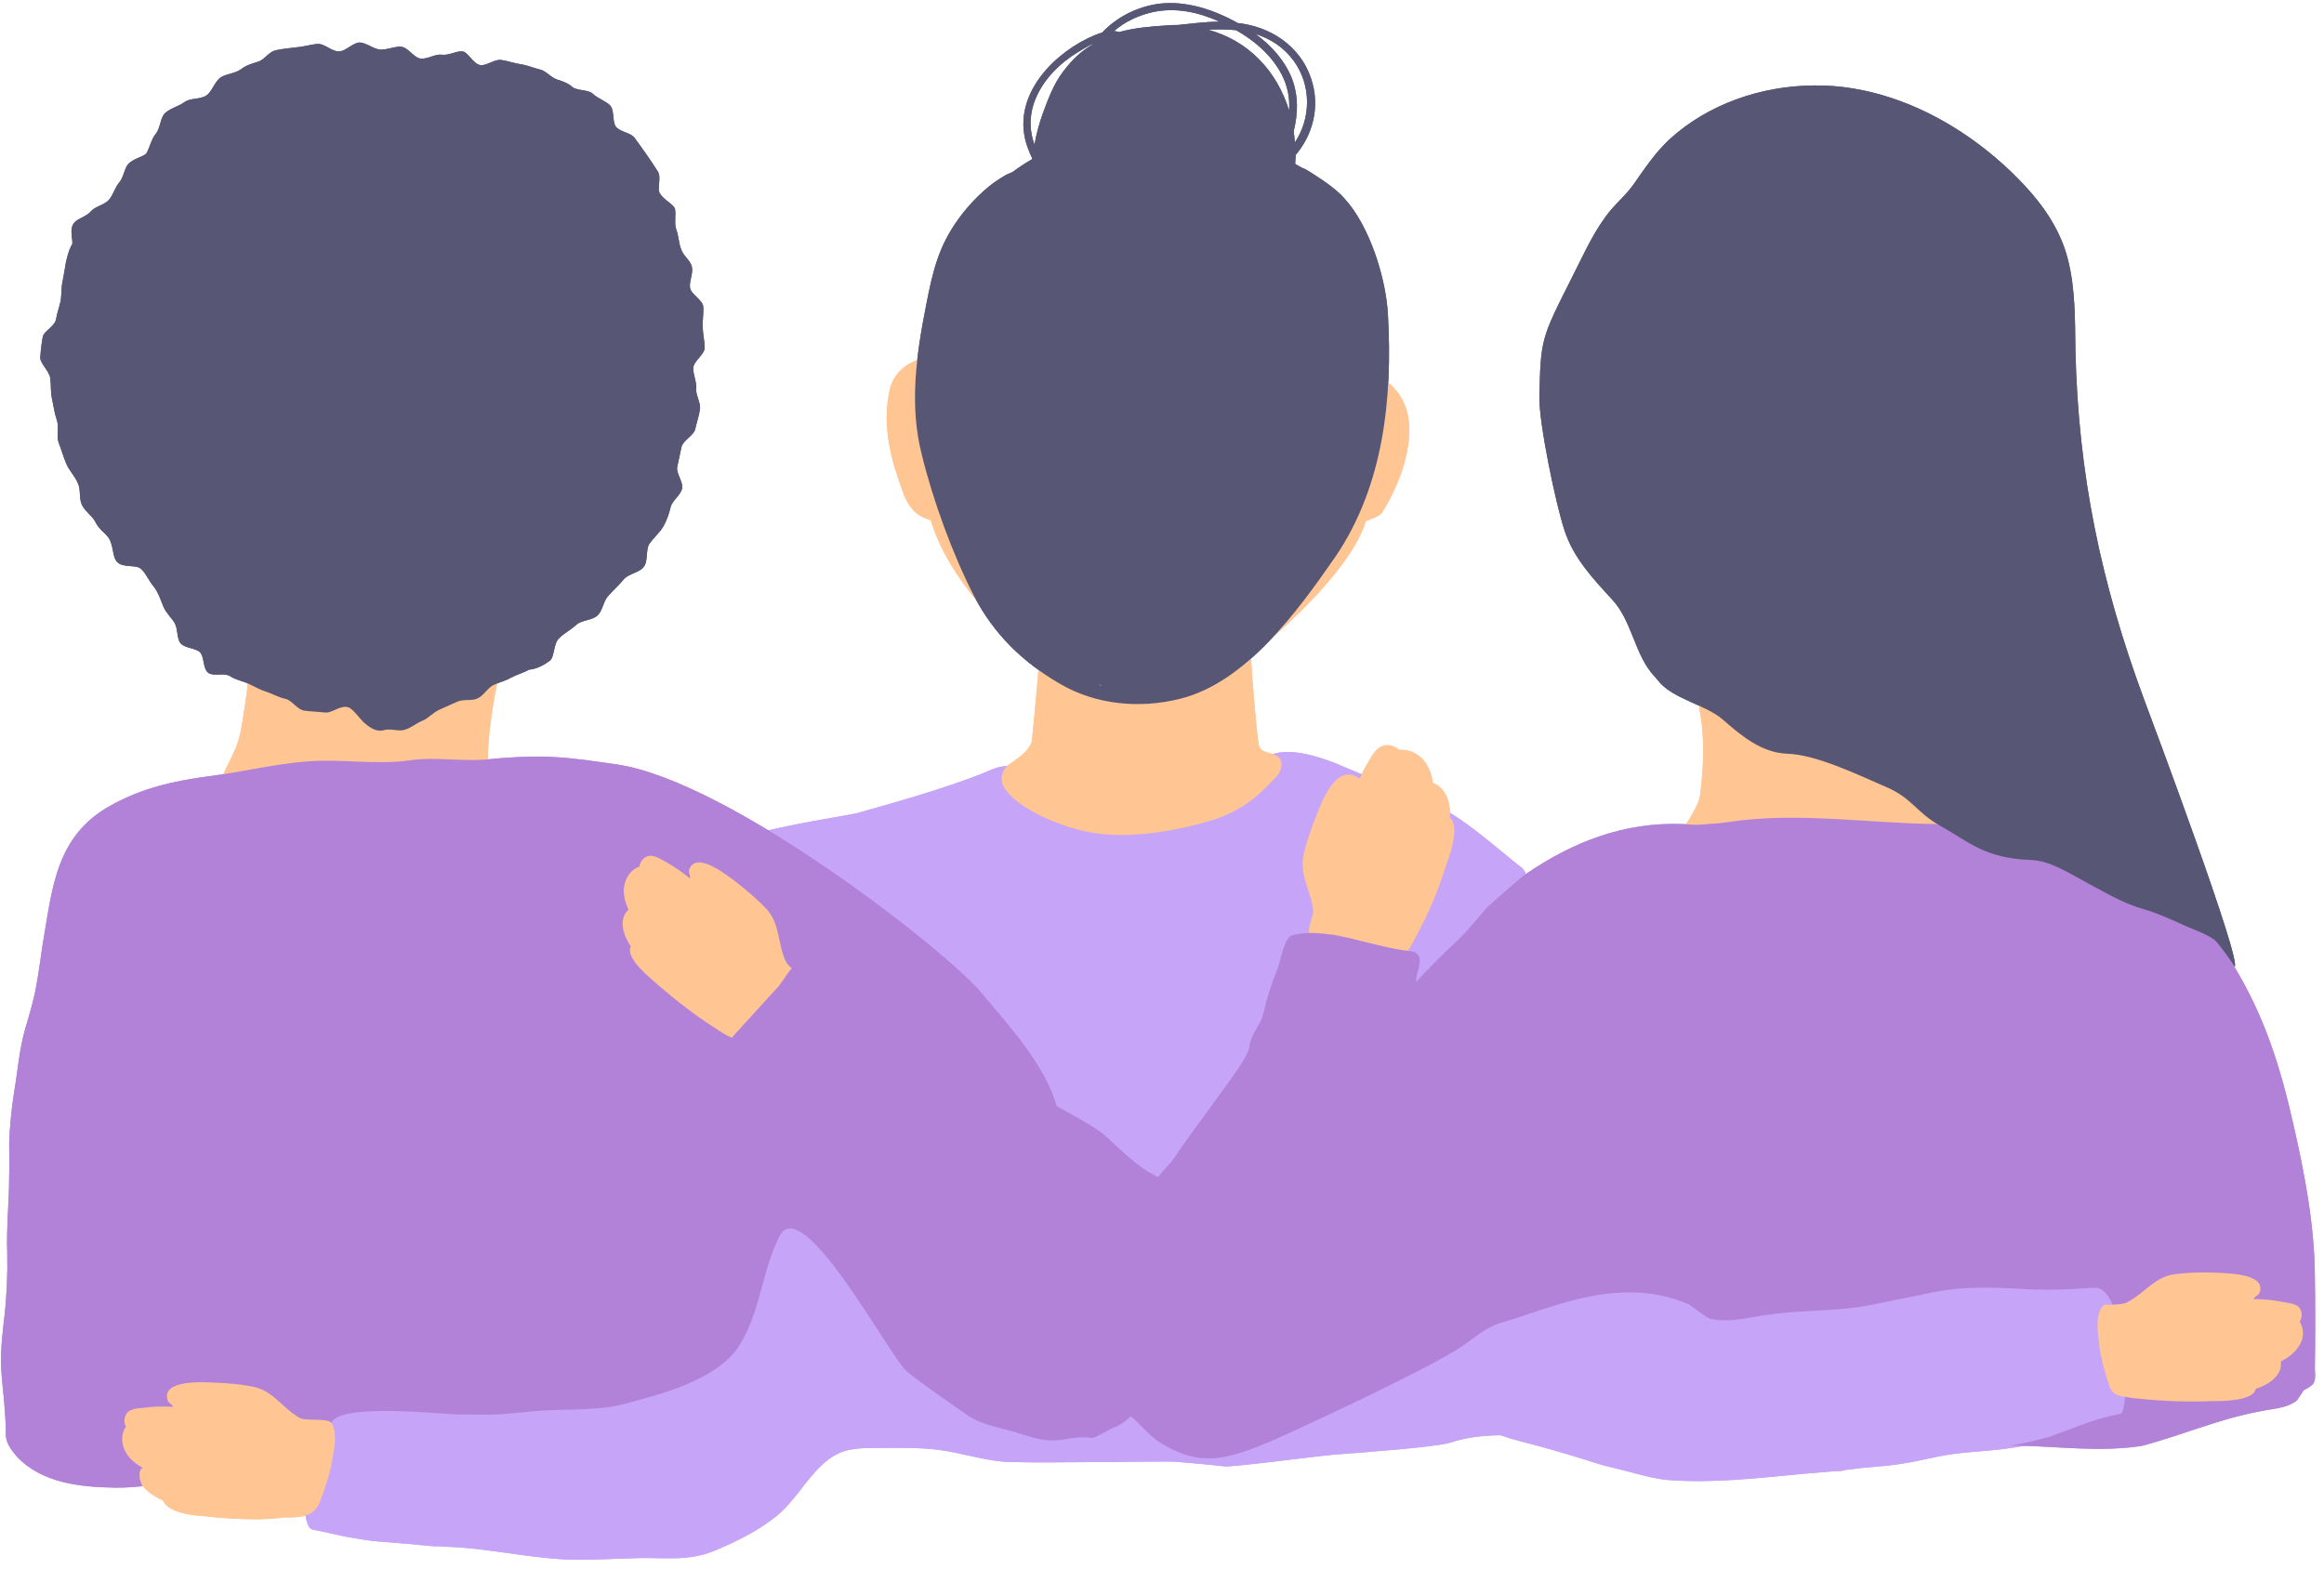
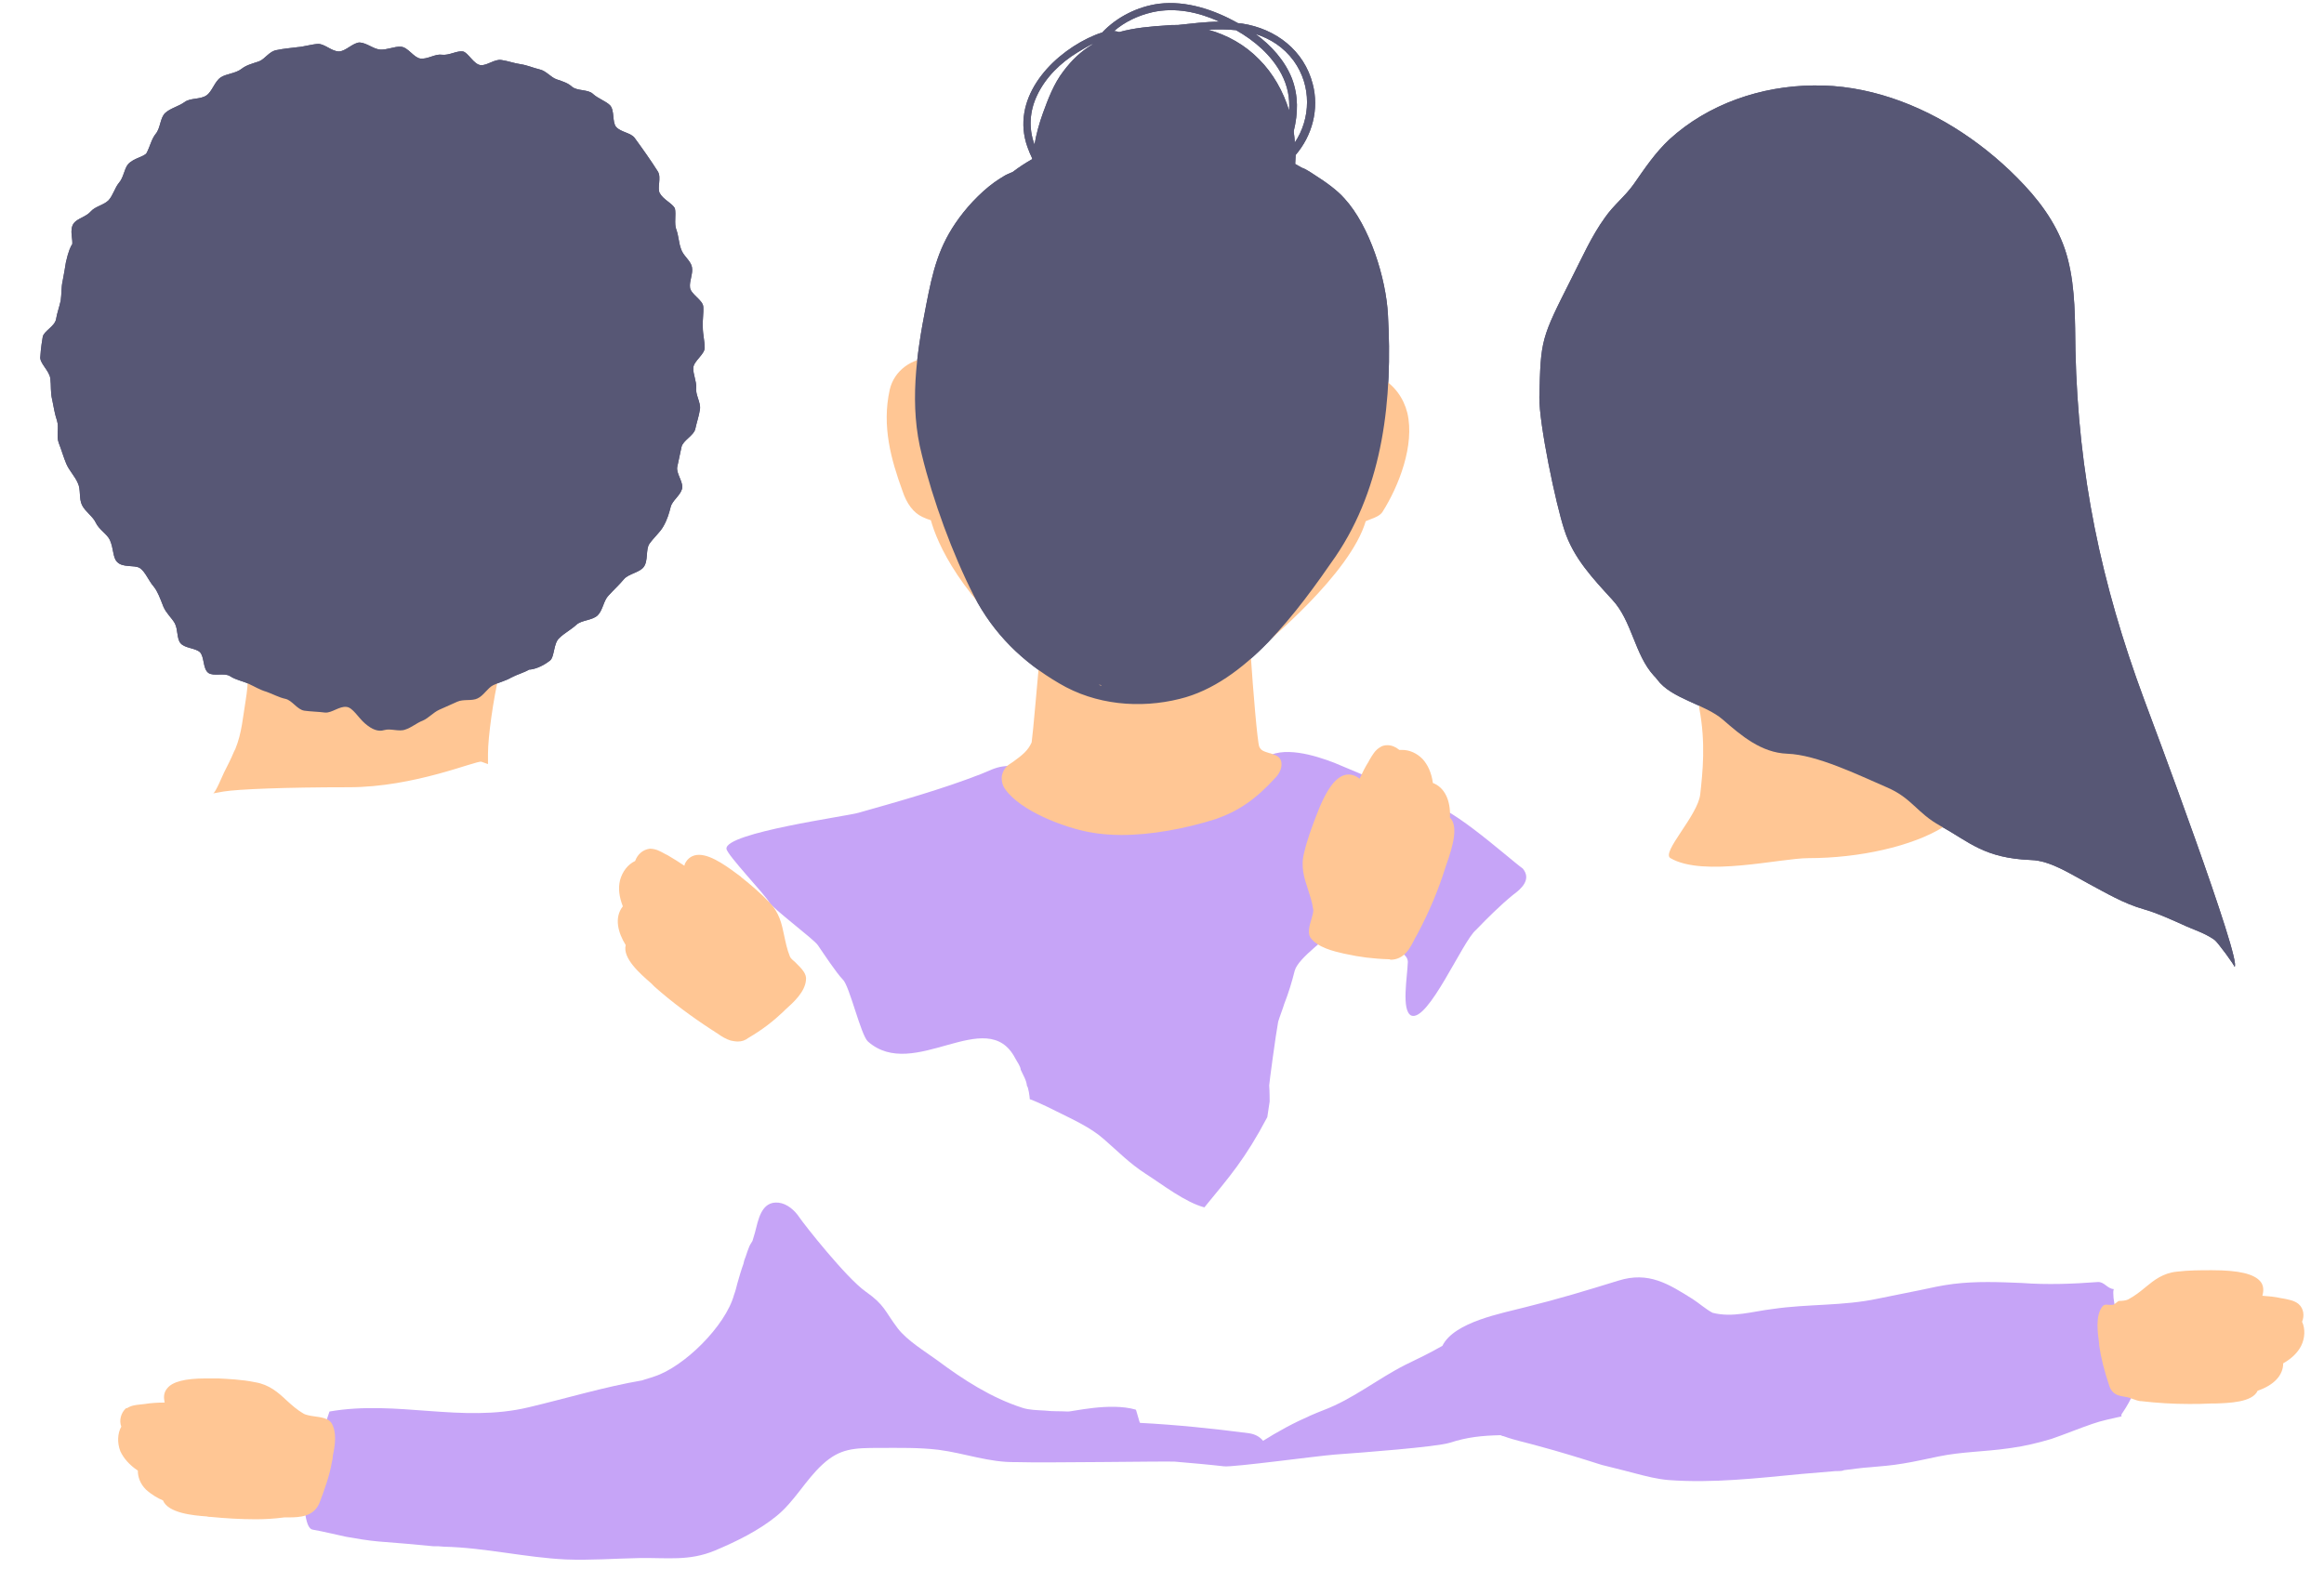
<svg xmlns="http://www.w3.org/2000/svg" version="1.0" preserveAspectRatio="xMidYMid meet" height="208" viewBox="0 0 230.88 156" zoomAndPan="magnify" width="308">
  <defs>
    <clipPath id="68dfc677cd">
      <path clip-rule="nonzero" d="M 29 74 L 213 74 L 213 155.211 L 29 155.211 Z M 29 74" />
    </clipPath>
    <clipPath id="5a628518a2">
      <path clip-rule="nonzero" d="M 0 75 L 230.129 75 L 230.129 148 L 0 148 Z M 0 75" />
    </clipPath>
    <clipPath id="0a9f752a6f">
      <path clip-rule="nonzero" d="M 3 0.039 L 223 0.039 L 223 97 L 3 97 Z M 3 0.039" />
    </clipPath>
    <clipPath id="bb4a92f080">
      <path clip-rule="nonzero" d="M 29 74 L 213 74 L 213 155.211 L 29 155.211 Z M 29 74" />
    </clipPath>
    <clipPath id="aef6d091df">
      <path clip-rule="nonzero" d="M 0 75 L 230.129 75 L 230.129 148 L 0 148 Z M 0 75" />
    </clipPath>
    <clipPath id="1ee86d1427">
      <path clip-rule="nonzero" d="M 3 0.039 L 223 0.039 L 223 97 L 3 97 Z M 3 0.039" />
    </clipPath>
  </defs>
  <g clip-path="url(#68dfc677cd)">
-     <path fill-rule="nonzero" fill-opacity="1" d="M 72.148 84.367 C 72.055 82.77 84.234 81.125 85.27 80.797 C 89.27 79.668 93.594 78.449 97.453 76.945 C 98.156 76.664 98.863 76.285 99.617 76.191 C 100.555 76.098 102.297 75.676 103.238 75.676 C 103.238 76.004 101.449 78.258 101.637 78.449 C 102.578 79.059 103.613 79.246 104.648 79.621 C 106.012 80.09 107.375 80.562 108.832 80.797 C 112.785 81.5 116.453 79.621 120.121 78.398 C 121.766 77.789 123.977 76.758 125.578 75.441 C 127.316 74.031 130.703 75.113 132.539 75.816 C 133.008 76.004 138.465 78.305 138.418 78.305 C 138.227 78.637 134.605 84.273 134.418 85.871 C 134.277 87.184 132.586 91.133 132.395 92.445 C 132.254 93.059 129.012 95.125 128.633 96.488 C 128.352 97.613 128.023 98.695 127.598 99.777 C 127.41 100.387 127.176 100.949 126.988 101.562 C 126.754 102.781 126.094 107.715 126.094 107.902 C 126.141 108.418 126.141 109.5 126.141 109.5 C 126.141 109.5 126.141 109.5 125.906 111.051 C 123.695 115.23 122.191 116.922 119.652 120.023 C 117.723 119.508 115.512 117.77 113.82 116.688 C 112.219 115.652 111.137 114.527 109.68 113.258 C 108.363 112.082 106.574 111.285 104.977 110.488 C 104.977 110.488 103.332 109.641 102.297 109.266 C 102.297 109.078 102.156 108.043 102.016 107.949 C 101.969 107.387 101.637 106.871 101.402 106.352 C 101.355 105.93 101.027 105.555 100.84 105.18 C 98.016 99.824 90.773 107.574 86.211 103.535 C 85.508 102.922 84.379 97.992 83.719 97.379 C 83.109 96.77 81.742 94.703 81.227 93.949 C 80.805 93.34 76.758 90.332 76.383 89.676 C 76.148 89.113 72.148 84.93 72.148 84.367 Z M 140.203 100.949 C 141.895 101.656 145.328 93.527 146.648 92.445 C 147.824 91.227 149 90.051 150.316 88.969 C 151.16 88.359 152.195 87.422 151.301 86.34 C 149.844 85.305 143.07 79.105 141.566 80.043 C 140.062 81.219 141.613 86.34 141.238 88.078 C 141.473 90.145 137.898 91.555 137.805 93.293 C 137.289 94.422 139.875 94.324 139.875 95.641 C 139.828 97.098 139.215 100.434 140.203 100.949 Z M 210.938 140.41 C 211.785 139.145 212.539 137.641 212.395 136.23 C 212.113 133.695 209.996 131.109 209.996 128.527 C 209.996 128.387 209.996 128.293 210.043 128.148 C 209.387 128.102 209.105 127.398 208.445 127.445 C 205.953 127.633 203.414 127.727 200.922 127.539 C 198.664 127.445 196.359 127.352 194.102 127.633 C 192.973 127.773 191.891 128.008 190.809 128.246 C 189.398 128.527 188.035 128.809 186.625 129.09 C 183.145 129.84 179.664 129.605 176.137 130.125 C 174.16 130.359 172.137 131.016 170.164 130.5 C 169.457 130.125 168.844 129.559 168.188 129.137 C 165.789 127.633 163.812 126.363 160.805 127.305 C 157.605 128.293 154.828 129.137 151.586 129.938 C 149.281 130.547 144.484 131.391 143.309 133.789 C 141.895 134.586 141.098 134.961 139.641 135.668 C 136.77 137.125 134.465 139.051 131.504 140.176 C 129.809 140.836 128.164 141.633 126.562 142.574 C 126.188 142.809 125.859 142.996 125.484 143.23 C 125.152 142.809 124.684 142.574 124.117 142.48 C 120.496 142.008 116.875 141.633 113.254 141.445 C 113.207 141.445 112.879 140.129 112.832 140.129 C 110.246 139.379 106.434 140.363 106.059 140.316 C 105.305 140.27 104.555 140.316 103.801 140.223 C 103.047 140.176 102.25 140.176 101.543 139.941 C 98.488 138.957 95.711 137.172 93.125 135.242 C 91.902 134.352 90.113 133.27 89.176 132.051 C 87.859 130.312 87.906 129.746 85.977 128.387 C 84.047 127.023 79.863 121.715 79.391 121.008 C 78.922 120.305 78.168 119.648 77.324 119.555 C 75.582 119.367 75.301 121.34 74.973 122.559 C 74.879 122.844 74.828 123.078 74.734 123.359 C 74.594 123.594 74.453 123.781 74.359 124.062 C 74.312 124.203 74.266 124.297 74.219 124.438 C 74.172 124.578 74.125 124.723 74.078 124.863 C 73.984 125.098 73.891 125.332 73.844 125.613 C 73.605 126.27 73.418 126.93 73.23 127.586 C 73.137 127.961 73.043 128.34 72.902 128.715 C 72.055 131.816 67.918 135.902 64.953 136.84 C 64.578 136.98 64.152 137.078 63.777 137.219 C 59.969 137.875 56.254 139.004 52.492 139.895 C 45.812 141.492 39.414 139.145 32.691 140.316 C 32.598 140.695 30.855 145.625 29.492 148.68 C 30.434 148.82 30.055 151.922 31.043 152.062 C 32.125 152.25 33.207 152.531 34.336 152.766 C 35.418 152.953 36.5 153.145 37.582 153.238 C 39.367 153.379 41.156 153.52 42.988 153.707 C 43.367 153.707 43.695 153.707 44.07 153.754 C 48.164 153.848 52.16 154.836 56.207 155.023 C 58.652 155.117 61.051 154.93 63.496 154.883 C 66.27 154.836 68.434 155.211 71.02 154.129 C 73.137 153.238 75.348 152.156 77.133 150.699 C 78.922 149.242 80.004 147.129 81.695 145.578 C 83.438 143.98 84.801 143.934 87.387 143.934 C 89.316 143.934 91.289 143.887 93.219 144.121 C 95.805 144.453 98.25 145.391 100.887 145.344 C 103.941 145.438 115.605 145.25 116.688 145.297 C 118.332 145.438 119.98 145.578 121.625 145.766 C 122.566 145.859 130.844 144.734 132.633 144.594 C 135.266 144.406 142.742 143.84 144.059 143.418 C 145.801 142.855 147.211 142.715 149.094 142.668 C 149.188 142.715 149.281 142.762 149.375 142.762 C 150.504 143.184 151.727 143.418 152.855 143.746 C 154.973 144.312 157.086 144.969 159.156 145.625 C 159.91 145.812 160.66 146.004 161.414 146.191 C 161.789 146.285 162.121 146.379 162.496 146.473 C 163.578 146.754 164.66 147.035 165.789 147.129 C 170.211 147.457 174.629 146.941 179.051 146.52 C 180.18 146.426 181.262 146.332 182.391 146.238 C 182.438 146.238 182.484 146.238 182.531 146.238 C 182.766 146.238 183.047 146.238 183.238 146.145 C 184.082 146.051 184.93 145.91 185.777 145.859 C 186.906 145.766 188.035 145.672 189.117 145.484 C 190.293 145.297 191.469 145.016 192.645 144.781 C 194.902 144.312 197.254 144.312 199.555 143.98 C 199.652 143.98 199.746 143.934 199.887 143.934 C 201.25 143.746 202.566 143.418 203.836 143.043 C 205.199 142.574 206.562 142.008 207.93 141.539 C 208.867 141.211 209.855 141.023 210.844 140.789 C 210.703 140.742 210.891 140.457 210.938 140.41 Z M 210.938 140.41" fill="#c6a4f7" />
-   </g>
-   <path fill-rule="nonzero" fill-opacity="1" d="M 25.352 151.027 C 23.848 151.027 22.344 150.934 20.887 150.793 C 20.793 150.793 20.648 150.793 20.508 150.746 C 19.145 150.652 16.652 150.418 16.137 149.148 C 15.664 148.961 15.008 148.586 14.441 148.07 C 13.879 147.504 13.641 146.848 13.641 146.191 C 12.797 145.625 12.23 144.969 11.902 144.266 C 11.574 143.418 11.621 142.48 11.996 141.82 C 11.762 141.211 11.949 140.457 12.465 139.988 L 12.562 139.988 C 12.984 139.707 13.453 139.66 13.926 139.613 C 14.066 139.613 14.207 139.566 14.348 139.566 C 14.914 139.473 15.57 139.426 16.277 139.426 C 16.277 139.426 16.277 139.426 16.324 139.426 C 16.277 139.379 16.277 139.285 16.277 139.238 C 16.184 138.766 16.277 138.344 16.559 138.016 C 17.074 137.359 18.297 137.027 20.414 137.027 C 20.84 137.027 21.215 137.027 21.543 137.027 L 21.637 137.027 C 22.578 137.078 23.941 137.125 25.305 137.406 C 26.719 137.641 27.609 138.438 28.457 139.238 C 28.977 139.707 29.492 140.176 30.152 140.551 C 30.34 140.648 30.762 140.742 31.137 140.789 C 31.844 140.883 32.551 140.977 32.879 141.445 C 33.441 142.387 33.254 143.605 33.02 144.734 C 33.02 144.969 32.973 145.156 32.926 145.344 C 32.691 146.754 32.172 148.117 31.703 149.383 C 31.137 150.793 29.68 150.84 28.645 150.84 C 28.504 150.84 28.363 150.84 28.223 150.84 C 27.141 150.98 26.246 151.027 25.352 151.027 Z M 217.523 139.566 C 215.969 139.566 214.371 139.473 212.773 139.285 L 212.68 139.285 C 212.254 139.238 211.645 138.91 211.219 138.863 C 210.844 138.766 209.902 138.812 209.574 137.688 C 209.105 136.277 208.773 135.008 208.586 133.695 L 208.586 133.555 C 208.445 132.473 208.211 130.875 208.867 129.934 C 209.152 129.512 209.48 129.793 209.996 129.699 C 210.09 129.699 210.469 129.324 210.562 129.324 C 210.891 129.324 211.266 129.277 211.457 129.184 C 212.16 128.809 212.68 128.387 213.195 127.961 C 214.043 127.258 214.938 126.555 216.301 126.414 C 217.477 126.27 218.652 126.27 219.828 126.27 C 222.508 126.27 224.012 126.648 224.625 127.398 C 224.906 127.727 224.953 128.199 224.859 128.621 C 224.859 128.715 224.812 128.762 224.812 128.809 C 225.422 128.855 226.035 128.902 226.648 129.043 C 226.742 129.043 226.836 129.09 226.93 129.09 C 227.398 129.184 227.965 129.277 228.387 129.605 C 228.949 130.078 229 130.828 228.762 131.391 C 229.094 132.098 229.047 133.035 228.668 133.789 C 228.34 134.445 227.727 135.055 226.883 135.527 C 226.883 136.699 225.988 137.688 224.344 138.25 C 223.824 139.426 221.426 139.473 220.109 139.52 C 219.969 139.52 219.828 139.52 219.688 139.52 C 218.934 139.566 218.227 139.566 217.523 139.566 Z M 73.277 103.535 C 73.043 103.535 72.809 103.488 72.574 103.441 C 72.102 103.301 71.633 103.016 71.254 102.734 C 71.066 102.641 70.926 102.5 70.738 102.406 C 68.715 101.09 66.742 99.633 65 98.086 C 64.906 97.992 64.812 97.895 64.672 97.754 C 63.59 96.816 61.801 95.266 62.133 93.949 C 61.379 92.73 60.957 91.227 61.848 90.098 C 61.473 89.113 61.379 88.312 61.566 87.516 C 61.801 86.621 62.367 85.918 63.07 85.59 C 63.309 84.93 63.824 84.461 64.531 84.367 C 65.141 84.367 65.613 84.648 66.035 84.883 C 66.129 84.93 66.223 84.977 66.316 85.023 C 66.883 85.352 67.398 85.684 67.965 86.059 C 67.965 86.012 68.012 85.965 68.012 85.871 C 68.293 85.305 68.762 84.977 69.422 84.977 C 70.738 84.977 72.477 86.34 73.559 87.137 L 73.652 87.23 C 74.547 87.938 75.488 88.734 76.383 89.676 C 77.418 90.707 77.652 91.883 77.887 93.012 C 78.027 93.668 78.168 94.371 78.453 95.078 C 78.5 95.219 78.688 95.406 78.922 95.594 L 79.156 95.828 C 79.629 96.301 80.145 96.816 80.051 97.426 C 79.957 98.602 78.828 99.633 77.98 100.387 L 77.793 100.574 C 76.805 101.512 75.723 102.359 74.359 103.156 C 73.984 103.441 73.652 103.535 73.277 103.535 Z M 138.039 95.359 C 136.395 95.312 135.031 95.125 133.762 94.844 L 133.523 94.797 C 132.488 94.562 130.891 94.184 130.188 93.199 C 129.902 92.73 130.09 92.023 130.281 91.414 C 130.375 91.039 130.516 90.66 130.469 90.426 C 130.375 89.676 130.137 89.016 129.949 88.406 C 129.574 87.277 129.199 86.152 129.574 84.742 C 129.855 83.52 130.281 82.395 130.703 81.266 C 131.785 78.352 132.82 76.992 133.996 76.992 C 134.277 76.992 134.605 77.086 134.891 77.273 C 134.938 77.32 135.031 77.367 135.078 77.414 C 135.359 76.805 135.641 76.238 135.969 75.723 L 136.066 75.535 C 136.348 75.066 136.629 74.547 137.145 74.266 C 137.336 74.125 137.617 74.078 137.852 74.078 C 138.273 74.078 138.699 74.266 139.027 74.547 C 139.121 74.547 139.215 74.547 139.309 74.547 C 140.062 74.547 140.77 74.879 141.332 75.441 C 141.848 76.004 142.227 76.805 142.367 77.836 C 143.496 78.258 144.152 79.527 144.059 81.266 C 144.906 82.113 144.391 84.039 143.684 86.012 L 143.59 86.293 C 142.93 88.406 142.039 90.566 140.816 92.871 C 140.719 93.012 140.672 93.152 140.578 93.293 C 140.109 94.23 139.543 95.406 138.133 95.406 C 138.133 95.359 138.039 95.359 138.039 95.359 Z M 179.711 85.305 C 176.887 85.305 169.27 87.23 165.977 85.305 C 165.035 84.742 168.703 81.078 168.938 78.965 C 169.176 76.805 169.504 73.844 168.844 70.414 C 168.797 70.227 168.844 70.039 168.988 69.898 C 169.223 69.664 169.551 69.664 169.691 69.664 C 172.938 69.664 191.184 77.508 193.301 81.594 L 193.488 81.969 L 193.113 82.207 C 190.008 84.133 184.742 85.305 179.711 85.305 Z M 111.422 83.004 C 110.293 83.004 109.211 82.91 108.223 82.723 C 105.684 82.254 101.355 80.609 99.852 78.449 C 99.57 78.07 99.473 77.602 99.52 77.133 C 99.617 76.664 99.852 76.285 100.227 76.004 C 100.367 75.91 100.508 75.816 100.648 75.723 C 101.543 75.066 102.109 74.641 102.484 73.797 C 102.531 73.469 102.719 71.637 102.859 69.992 C 103 68.488 103.145 66.844 103.238 65.762 C 95.336 59.375 93.078 53.926 92.465 51.715 C 92.184 51.621 91.902 51.527 91.621 51.387 C 90.727 50.965 90.066 50.074 89.645 48.805 C 88.516 45.703 87.574 42.367 88.375 38.75 C 88.797 36.871 90.539 35.555 92.656 35.555 C 92.703 35.555 92.75 35.555 92.797 35.555 C 93.031 34.336 93.359 33.02 93.832 31.703 C 94.395 30.012 95.664 28.746 97.406 28.227 C 97.969 27.242 98.629 26.301 99.426 25.363 C 100.227 24.422 101.309 23.531 102.672 22.684 C 104.648 21.508 107.375 21.367 109.82 21.273 C 110.527 21.227 111.184 21.227 111.797 21.18 C 112.312 21.133 112.879 21.086 113.441 21.086 C 115.465 21.086 117.535 21.414 119.32 21.699 C 120.074 21.793 120.684 21.84 121.25 21.887 C 122.285 21.934 123.273 22.027 124.637 22.496 C 127.691 23.672 130.09 25.125 132.02 27.008 C 134.09 29.027 135.594 31.75 136.395 34.852 C 136.629 35.695 136.77 36.496 136.863 37.34 L 137.191 37.527 C 138.559 38.328 139.449 39.551 139.828 41.051 C 140.578 44.246 138.98 48.336 137.336 50.918 C 137.098 51.246 136.676 51.434 136.16 51.621 C 136.02 51.668 135.828 51.762 135.688 51.812 C 134.184 56.977 125.906 63.93 124.262 65.152 C 124.496 68.676 124.918 73.703 125.105 74.219 C 125.293 74.641 125.578 74.688 126.141 74.875 C 126.234 74.875 126.328 74.926 126.422 74.973 C 127.223 75.16 127.316 75.676 127.316 75.91 C 127.363 76.426 127.035 76.992 126.707 77.32 C 124.777 79.434 123.086 80.609 120.828 81.406 C 117.723 82.395 114.336 83.004 111.422 83.004 Z M 23.191 74.734 C 23.238 74.641 23.285 74.547 23.332 74.453 C 23.988 72.855 24.082 71.258 24.367 69.57 C 24.648 67.832 24.602 66.656 24.555 65.809 C 24.508 64.73 24.461 63.93 25.211 63.039 C 26.012 62.145 27.281 61.676 28.977 61.676 C 33.066 61.676 39.18 64.355 44.07 66.469 L 44.309 66.562 C 44.824 66.797 45.34 66.984 45.906 67.172 C 47.691 67.832 49.996 65.34 49.574 66.984 C 48.965 69.473 48.445 73.281 48.445 74.926 L 48.445 75.957 L 47.789 75.723 C 47.27 75.582 41.156 78.258 34.617 78.258 C 28.27 78.258 23.613 78.449 22.156 78.684 C 22.156 78.684 21.121 78.871 21.121 78.871 C 21.355 78.824 22.062 77.086 22.203 76.805 C 22.531 76.145 22.906 75.441 23.191 74.734 Z M 23.191 74.734" fill="#ffc694" />
+     </g>
  <g clip-path="url(#5a628518a2)">
-     <path fill-rule="nonzero" fill-opacity="1" d="M 230.031 136.043 C 230.031 136.09 230.031 136.09 230.031 136.043 C 230.078 132.941 230.078 129.84 230.031 126.742 C 229.984 121.668 229 116.594 227.871 111.66 C 226.598 106.07 225.047 101.043 221.945 95.969 C 219.309 91.555 216.395 85.777 211.266 83.898 C 206.141 82.066 199.934 81.172 194.523 81.969 C 194.477 81.969 194.477 81.969 194.43 81.969 C 193.867 81.922 193.301 81.922 192.785 81.922 C 185.73 81.875 178.582 80.656 171.621 81.734 C 170.773 81.875 169.926 81.875 169.082 81.969 C 168.469 82.02 167.859 81.969 167.246 81.922 C 161.414 81.688 156.336 83.66 151.586 86.902 C 150.973 87.328 150.457 87.844 149.891 88.312 C 149.188 88.922 148.48 89.535 147.824 90.145 C 147.824 90.145 147.824 90.145 147.773 90.191 C 146.742 91.32 145.848 92.539 144.719 93.574 C 143.262 94.938 141.945 96.254 140.672 97.66 C 140.719 97.238 140.77 96.957 140.77 96.91 C 140.91 96.441 141.098 95.828 141.051 95.359 C 141.004 95.125 140.957 94.984 140.816 94.844 C 140.531 94.516 140.016 94.562 139.449 94.469 C 137.617 94.184 135.828 93.668 134.043 93.246 C 133.664 93.152 133.289 93.105 132.914 93.012 C 132.773 92.965 132.633 92.965 132.488 92.918 C 132.441 92.918 132.395 92.918 132.348 92.918 C 131.031 92.73 129.715 92.633 128.398 92.965 C 127.598 93.152 127.223 95.547 126.941 96.254 C 126.707 96.91 126.422 97.52 126.234 98.18 C 125.906 99.117 125.672 100.105 125.438 101.043 C 125.059 102.078 124.211 102.969 124.117 104.098 C 124.023 105.035 121.957 107.715 120.496 109.734 C 119.699 110.863 117.535 113.727 116.641 115.137 C 116.359 115.559 115.746 116.125 115.043 117.016 C 114.523 116.734 114.195 116.547 114.008 116.453 C 112.406 115.418 111.137 114.105 109.727 112.836 C 109.117 112.273 107.234 111.191 104.977 109.969 C 103.801 105.789 100.18 101.938 97.5 98.695 C 94.02 94.516 72.527 77.695 61.332 76.004 C 56.488 75.301 54.184 74.926 48.398 75.488 C 45.766 75.723 43.18 75.207 40.684 75.582 C 37.348 76.051 34.008 75.441 30.668 75.676 C 27.281 75.91 23.988 76.758 20.602 77.18 C 17.121 77.648 14.02 78.352 10.914 80.09 C 5.41 83.145 5.129 88.406 4.141 94.137 C 3.953 95.359 3.812 96.582 3.578 97.801 C 3.344 99.305 2.871 100.809 2.449 102.266 C 1.836 104.379 1.695 106.586 1.32 108.703 C 1.086 110.344 0.898 111.988 0.852 113.633 C 0.852 114.715 0.898 115.797 0.852 116.875 C 0.852 119.461 0.566 121.996 0.66 124.531 C 0.707 126.648 0.613 128.809 0.379 130.875 C 0.191 132.473 0.004 134.117 0.051 135.715 C 0.098 137.266 0.332 138.766 0.426 140.27 C 0.473 141.023 0.52 141.727 0.52 142.48 C 0.473 143.371 1.039 144.121 1.602 144.781 C 4.094 147.457 8 147.836 11.434 147.883 C 12.562 147.883 13.031 147.836 14.113 147.742 C 13.832 147.316 13.594 146.191 14.113 145.906 C 13.359 145.484 12.609 144.875 12.277 144.027 C 11.996 143.324 11.996 142.434 12.465 141.82 C 12.184 141.352 12.277 140.695 12.703 140.316 C 13.172 139.988 13.785 139.988 14.301 139.941 C 15.242 139.801 16.23 139.801 17.168 139.848 C 16.934 139.473 16.652 139.52 16.559 139.051 C 16.184 137.219 19.805 137.359 21.402 137.453 C 22.578 137.5 23.801 137.594 24.977 137.828 C 27.094 138.203 27.848 139.848 29.68 140.93 C 30.293 141.305 32.504 140.93 32.879 141.445 C 33.629 139.473 43.648 140.551 45.199 140.602 C 49.809 140.648 48.633 140.695 53.242 140.27 C 55.969 140.035 59.168 140.27 61.801 139.613 C 65.566 138.625 71.16 137.219 73.371 133.836 C 75.535 130.5 75.629 126.414 77.418 122.891 C 79.676 118.426 88.328 134.773 90.02 136.277 C 91.102 137.219 94.816 139.801 95.992 140.602 C 97.5 141.727 99.758 141.961 101.496 142.574 C 102.531 142.902 103.613 143.23 104.742 143.184 C 105.965 143.137 107.141 142.715 108.41 142.949 C 108.832 142.996 110.293 142.008 110.762 141.867 C 111.09 141.773 111.844 141.305 112.312 140.789 C 112.359 140.836 112.406 140.883 112.453 140.883 C 112.926 141.211 113.68 142.195 114.855 143.137 L 114.902 143.184 C 116.125 143.98 117.441 144.641 118.852 144.875 C 119.227 144.969 119.652 144.969 120.074 144.969 C 122.848 145.062 127.129 142.902 132.066 140.602 C 135.781 138.863 137.57 137.969 140.438 136.512 C 141.895 135.809 143.309 135.008 144.672 134.211 C 146.41 133.176 147.305 132.004 149.469 131.391 C 153.465 130.312 160.805 126.602 167.762 129.652 C 167.812 129.652 167.812 129.699 167.859 129.699 C 168.516 130.125 169.082 130.641 169.738 131.016 C 169.785 131.016 169.832 131.062 169.832 131.062 C 171.809 131.578 173.785 130.922 175.758 130.688 C 179.332 130.172 182.766 130.406 186.246 129.652 C 187.656 129.371 189.023 129.09 190.434 128.809 C 191.516 128.574 192.598 128.34 193.727 128.199 C 195.98 127.914 198.285 128.008 200.543 128.102 C 203.035 128.293 205.578 128.199 208.07 128.008 C 208.867 127.961 209.48 128.668 209.949 129.699 C 210.469 129.652 211.031 129.652 211.363 129.465 C 213.242 128.48 214.09 126.883 216.254 126.648 C 217.43 126.508 218.652 126.461 219.828 126.508 C 221.426 126.555 225.047 126.602 224.578 128.387 C 224.438 128.855 224.152 128.762 223.918 129.137 C 224.906 129.137 225.848 129.23 226.789 129.418 C 227.305 129.512 227.965 129.559 228.387 129.887 C 228.809 130.266 228.809 130.922 228.527 131.391 C 228.949 132.051 228.949 132.941 228.574 133.602 C 228.152 134.398 227.398 134.961 226.648 135.34 C 226.836 136.793 225.328 137.688 224.152 138.062 C 223.918 139.332 220.578 139.285 219.688 139.285 C 217.336 139.379 214.938 139.285 212.633 139.051 C 212.16 139.004 211.645 138.957 211.172 138.863 C 211.078 139.848 210.938 140.504 210.703 140.551 C 209.715 140.742 208.727 140.977 207.785 141.305 C 206.422 141.773 205.059 142.34 203.695 142.809 C 202.379 143.184 201.062 143.512 199.746 143.699 C 199.98 143.699 200.262 143.699 200.496 143.699 C 204.543 143.793 208.68 144.359 212.727 143.746 L 212.773 143.746 C 216.723 142.715 220.438 141.07 224.484 140.316 C 225.707 140.035 227.117 140.035 228.152 139.285 C 228.199 139.238 228.246 139.191 228.293 139.145 C 228.434 138.91 228.668 138.625 228.855 138.297 C 228.902 138.203 229 138.156 229.094 138.109 C 229.281 138.016 229.422 137.922 229.562 137.828 C 229.562 137.828 229.609 137.828 229.609 137.781 C 230.125 137.5 230.078 136.84 230.031 136.043 Z M 76.945 98.461 C 76.945 98.461 76.945 98.508 76.945 98.461 C 76.004 99.492 75.066 100.527 74.172 101.512 C 73.797 101.891 73.465 102.312 73.09 102.688 C 72.949 102.828 72.855 102.969 72.715 103.156 C 72.102 102.969 71.539 102.5 70.973 102.172 C 69 100.902 67.117 99.445 65.328 97.895 C 64.672 97.285 62.039 95.266 62.648 94.09 C 61.945 93.059 61.332 91.414 62.414 90.426 C 62.039 89.629 61.801 88.688 62.039 87.844 C 62.227 87.09 62.742 86.387 63.496 86.152 C 63.543 85.59 64.012 85.117 64.578 85.07 C 65.141 85.07 65.66 85.445 66.129 85.684 C 66.977 86.152 67.773 86.715 68.527 87.328 C 68.574 86.855 68.293 86.762 68.48 86.34 C 69.234 84.648 72.102 86.902 73.371 87.891 C 74.312 88.641 75.207 89.395 76.055 90.285 C 77.512 91.836 77.18 93.621 78.027 95.547 C 78.121 95.781 78.355 96.016 78.641 96.254 C 78.027 96.957 77.559 97.895 76.945 98.461 Z M 76.945 98.461" fill="#b282d8" />
-   </g>
+     </g>
  <g clip-path="url(#0a9f752a6f)">
    <path fill-rule="nonzero" fill-opacity="1" d="M 206.234 34.852 C 206.188 31.844 206.234 28.699 205.484 25.785 C 204.777 22.965 203.133 20.523 201.156 18.41 C 199.32 16.438 197.203 14.652 194.996 13.195 C 190.668 10.328 185.449 8.402 180.18 8.496 C 175.008 8.543 169.738 10.328 165.883 13.852 C 164.473 15.168 163.438 16.719 162.355 18.27 C 161.508 19.488 160.332 20.383 159.484 21.605 C 158.121 23.484 157.18 25.645 156.148 27.664 C 153.09 33.723 153.09 33.723 152.949 39.457 C 152.902 42.086 154.594 50.168 155.441 52.703 C 156.336 55.477 158.262 57.496 160.191 59.609 C 162.168 61.723 162.402 65.059 164.332 67.172 C 164.426 67.266 164.566 67.406 164.66 67.547 C 166.07 69.473 169.41 69.992 171.195 71.543 C 173.031 73.141 175.008 74.828 177.594 74.926 C 180.508 75.02 184.648 77.039 187.469 78.258 C 190.008 79.34 190.434 80.797 192.832 82.113 C 195.699 83.707 197.156 85.305 201.812 85.492 C 203.742 85.543 205.766 86.902 207.457 87.797 C 209.293 88.781 211.031 89.816 213.008 90.379 C 214.324 90.754 215.547 91.32 216.816 91.883 C 217.898 92.398 219.074 92.73 220.062 93.434 C 220.344 93.621 222.133 96.062 222.039 96.109 C 222.93 95.875 213.762 71.402 213.055 69.52 C 208.773 57.965 206.516 47.16 206.234 34.852 Z M 183.707 74.828 C 183.66 74.828 183.66 74.828 183.895 74.879 C 183.848 74.828 183.754 74.828 183.707 74.828 Z M 96.746 59.234 C 98.723 63.039 101.59 65.809 105.211 67.926 C 108.832 70.086 113.254 70.461 117.207 69.473 C 123.742 67.879 128.914 60.785 132.68 55.336 C 137.477 48.289 138.367 39.551 137.898 31.281 C 137.711 27.711 136.113 22.496 133.57 19.723 C 132.867 18.926 131.785 18.129 130.516 17.328 C 130.234 17.141 129.949 16.953 129.668 16.812 C 129.574 16.766 129.48 16.719 129.34 16.672 C 129.105 16.531 128.914 16.438 128.68 16.297 C 128.68 16.012 128.727 15.684 128.727 15.402 C 130.375 13.477 131.078 10.844 130.422 8.355 C 129.574 5.02 126.754 2.859 123.414 2.344 C 123.273 2.344 123.133 2.297 122.988 2.297 C 120.637 0.98 117.863 0.039 115.137 0.371 C 113.02 0.652 110.949 1.684 109.492 3.234 C 108.977 3.375 108.504 3.609 108.082 3.797 C 104.129 5.727 100.414 9.953 102.062 14.605 C 102.203 14.98 102.344 15.355 102.531 15.73 L 102.531 15.824 C 101.871 16.199 101.215 16.625 100.602 17.094 C 100.32 17.234 99.992 17.328 99.711 17.516 C 99.664 17.562 99.617 17.562 99.57 17.609 C 99.473 17.656 99.426 17.703 99.332 17.75 C 97.828 18.691 96.324 20.242 95.289 21.652 C 93.219 24.469 92.656 26.961 91.996 30.34 C 91.008 35.32 90.305 40.348 91.574 45.234 C 92.656 49.695 94.629 55.098 96.746 59.234 Z M 109.445 68.16 C 109.352 68.16 109.258 68.113 109.164 68.066 C 109.305 68.066 109.398 68.113 109.445 68.16 C 109.492 68.16 109.492 68.16 109.445 68.16 Z M 128.539 6.055 C 130.328 8.543 130.234 11.785 128.633 14.18 C 128.633 13.852 128.586 13.477 128.539 13.148 C 128.539 13.102 128.539 13.055 128.539 13.008 C 128.965 11.27 129.012 9.531 128.352 7.793 C 127.645 6.008 126.281 4.504 124.73 3.375 C 126.188 3.848 127.504 4.645 128.539 6.055 Z M 122.801 3 C 124.637 4.035 126.328 5.488 127.316 7.367 C 127.93 8.543 128.164 9.766 128.07 10.988 C 127.504 9.105 126.469 7.273 125.105 5.914 C 123.695 4.457 121.91 3.469 120.027 2.953 C 120.969 2.906 121.91 2.906 122.801 3 Z M 114.477 1.215 C 116.781 0.699 119.086 1.215 121.156 2.156 C 119.746 2.156 118.383 2.344 117.016 2.484 C 116.969 2.484 116.969 2.484 116.922 2.484 C 116.547 2.484 116.219 2.484 115.84 2.531 C 114.336 2.625 112.691 2.766 111.184 3.188 C 111.043 3.141 110.855 3.094 110.668 3.094 C 111.75 2.156 113.066 1.543 114.477 1.215 Z M 103 9.531 C 103.848 7.699 105.352 6.242 107.047 5.207 C 107.516 4.926 108.035 4.598 108.551 4.363 C 108.551 4.363 108.551 4.363 108.551 4.41 C 107.422 5.066 106.48 5.961 105.637 7.086 C 104.695 8.309 104.129 9.812 103.613 11.223 C 103.238 12.254 102.953 13.289 102.766 14.367 C 102.156 12.727 102.297 11.035 103 9.531 Z M 67.164 22.824 C 67.398 23.438 67.398 24.141 67.633 24.75 C 67.824 25.41 68.574 25.879 68.715 26.535 C 68.855 27.195 68.434 27.945 68.527 28.602 C 68.621 29.262 69.797 29.824 69.844 30.484 C 69.891 31.141 69.75 31.844 69.797 32.551 C 69.797 33.207 69.984 33.91 69.984 34.57 C 69.984 35.227 68.902 35.887 68.855 36.543 C 68.809 37.199 69.188 37.906 69.141 38.562 C 69.047 39.219 69.609 40.02 69.516 40.676 C 69.422 41.336 69.188 41.992 69.047 42.648 C 68.902 43.309 67.824 43.777 67.68 44.434 C 67.539 45.094 67.398 45.75 67.258 46.406 C 67.117 47.066 67.918 47.957 67.727 48.617 C 67.539 49.273 66.742 49.789 66.602 50.402 C 66.457 50.965 66.27 51.668 65.848 52.375 C 65.52 52.938 64.953 53.406 64.484 54.066 C 64.105 54.629 64.391 55.758 63.918 56.367 C 63.496 56.93 62.414 57.023 61.945 57.59 C 61.473 58.152 60.957 58.621 60.438 59.188 C 59.922 59.703 59.875 60.641 59.355 61.16 C 58.84 61.676 57.758 61.629 57.242 62.098 C 56.676 62.617 56.02 62.945 55.547 63.414 C 54.938 63.93 55.078 65.293 54.605 65.668 C 53.762 66.328 52.914 66.562 52.539 66.562 C 51.973 66.891 51.363 67.031 50.75 67.359 C 50.188 67.688 49.527 67.832 48.965 68.113 C 48.398 68.395 48.023 69.145 47.41 69.426 C 46.848 69.711 46 69.473 45.387 69.758 C 44.777 70.039 44.211 70.273 43.602 70.555 C 42.988 70.836 42.52 71.402 41.957 71.637 C 41.344 71.871 40.828 72.34 40.215 72.527 C 39.605 72.762 38.758 72.387 38.145 72.574 C 37.535 72.762 36.922 72.527 36.219 71.918 C 35.559 71.355 34.996 70.32 34.383 70.273 C 33.68 70.18 32.926 70.883 32.266 70.836 C 31.562 70.742 30.855 70.742 30.199 70.648 C 29.492 70.555 28.977 69.617 28.316 69.473 C 27.656 69.332 27.094 69.004 26.434 68.77 C 25.777 68.582 25.258 68.254 24.648 67.973 C 24.035 67.688 23.379 67.594 22.812 67.219 C 22.25 66.844 21.168 67.266 20.648 66.891 C 20.086 66.469 20.273 65.293 19.805 64.824 C 19.332 64.402 18.297 64.449 17.875 63.93 C 17.5 63.461 17.641 62.57 17.312 61.957 C 17.027 61.441 16.465 60.973 16.184 60.312 C 15.852 59.469 15.617 58.809 15.242 58.34 C 14.676 57.684 14.395 56.836 13.832 56.461 C 13.266 56.133 12.137 56.461 11.574 55.852 C 11.148 55.43 11.242 54.535 10.867 53.691 C 10.586 53.078 9.785 52.656 9.457 51.953 C 9.176 51.34 8.422 50.871 8.094 50.215 C 7.762 49.555 8 48.664 7.668 48.004 C 7.387 47.348 6.824 46.785 6.539 46.125 C 6.258 45.469 6.07 44.766 5.789 44.059 C 5.508 43.355 5.836 42.508 5.602 41.805 C 5.363 41.098 5.27 40.395 5.129 39.738 C 4.941 38.984 5.035 38.328 4.941 37.625 C 4.848 36.824 3.812 36.074 3.953 35.414 C 3.953 35.32 4 34.57 4.188 33.488 C 4.285 32.926 5.363 32.457 5.508 31.75 C 5.602 31.141 5.836 30.531 5.977 29.871 C 6.07 29.215 6.023 28.555 6.164 27.945 C 6.305 27.242 6.398 26.629 6.492 26.066 C 6.73 24.984 7.012 24.375 7.105 24.328 C 7.246 23.906 6.777 22.824 7.293 22.168 C 7.668 21.699 8.516 21.555 8.988 20.992 C 9.41 20.523 10.258 20.383 10.727 19.914 C 11.195 19.395 11.34 18.691 11.762 18.176 C 12.23 17.656 12.277 16.812 12.656 16.344 C 13.219 15.684 14.348 15.59 14.535 15.168 C 14.867 14.512 15.008 13.805 15.43 13.289 C 15.898 12.727 15.852 11.691 16.371 11.223 C 16.887 10.75 17.734 10.562 18.297 10.141 C 18.863 9.719 19.852 9.906 20.461 9.484 C 21.027 9.105 21.262 8.121 21.871 7.699 C 22.438 7.32 23.332 7.32 23.941 6.852 C 24.414 6.477 24.977 6.336 25.684 6.102 C 26.293 5.867 26.719 5.066 27.469 4.973 C 28.129 4.832 28.785 4.785 29.492 4.691 C 30.152 4.645 30.855 4.41 31.562 4.363 C 32.219 4.363 32.926 5.113 33.629 5.113 C 34.289 5.113 35.043 4.223 35.699 4.223 C 36.406 4.27 37.062 4.879 37.723 4.926 C 38.43 4.973 39.133 4.598 39.793 4.645 C 40.496 4.691 41.062 5.727 41.719 5.82 C 42.426 5.914 43.18 5.348 43.836 5.441 C 44.59 5.535 45.34 5.02 45.953 5.113 C 46.469 5.207 47.035 6.43 47.738 6.477 C 48.352 6.523 49.105 5.867 49.762 5.961 C 50.422 6.055 51.031 6.289 51.691 6.383 C 52.348 6.477 52.961 6.758 53.57 6.898 C 54.23 7.039 54.699 7.699 55.266 7.887 C 55.969 8.121 56.395 8.262 56.816 8.637 C 57.336 9.059 58.418 8.871 58.887 9.344 C 59.402 9.812 60.156 10.047 60.578 10.469 C 61.051 10.988 60.77 12.16 61.191 12.629 C 61.66 13.148 62.648 13.195 63.023 13.711 C 63.449 14.273 63.824 14.84 64.199 15.355 C 64.625 15.965 65 16.531 65.328 17.047 C 65.707 17.656 65.234 18.691 65.52 19.207 C 65.895 19.867 66.742 20.195 67.023 20.711 C 67.164 21.367 66.93 22.215 67.164 22.824 Z M 67.164 22.824" fill="#575775" />
  </g>
  <g clip-path="url(#bb4a92f080)">
    <path fill-rule="nonzero" fill-opacity="1" d="M 72.148 84.367 C 72.055 82.77 84.234 81.125 85.27 80.797 C 89.27 79.668 93.594 78.449 97.453 76.945 C 98.156 76.664 98.863 76.285 99.617 76.191 C 100.555 76.098 102.297 75.676 103.238 75.676 C 103.238 76.004 101.449 78.258 101.637 78.449 C 102.578 79.059 103.613 79.246 104.648 79.621 C 106.012 80.09 107.375 80.562 108.832 80.797 C 112.785 81.5 116.453 79.621 120.121 78.398 C 121.766 77.789 123.977 76.758 125.578 75.441 C 127.316 74.031 130.703 75.113 132.539 75.816 C 133.008 76.004 138.465 78.305 138.418 78.305 C 138.227 78.637 134.605 84.273 134.418 85.871 C 134.277 87.184 132.586 91.133 132.395 92.445 C 132.254 93.059 129.012 95.125 128.633 96.488 C 128.352 97.613 128.023 98.695 127.598 99.777 C 127.41 100.387 127.176 100.949 126.988 101.562 C 126.754 102.781 126.094 107.715 126.094 107.902 C 126.141 108.418 126.141 109.5 126.141 109.5 C 126.141 109.5 126.141 109.5 125.906 111.051 C 123.695 115.23 122.191 116.922 119.652 120.023 C 117.723 119.508 115.512 117.77 113.82 116.688 C 112.219 115.652 111.137 114.527 109.68 113.258 C 108.363 112.082 106.574 111.285 104.977 110.488 C 104.977 110.488 103.332 109.641 102.297 109.266 C 102.297 109.078 102.156 108.043 102.016 107.949 C 101.969 107.387 101.637 106.871 101.402 106.352 C 101.355 105.93 101.027 105.555 100.84 105.18 C 98.016 99.824 90.773 107.574 86.211 103.535 C 85.508 102.922 84.379 97.992 83.719 97.379 C 83.109 96.77 81.742 94.703 81.227 93.949 C 80.805 93.34 76.758 90.332 76.383 89.676 C 76.148 89.113 72.148 84.93 72.148 84.367 Z M 140.203 100.949 C 141.895 101.656 145.328 93.527 146.648 92.445 C 147.824 91.227 149 90.051 150.316 88.969 C 151.16 88.359 152.195 87.422 151.301 86.34 C 149.844 85.305 143.07 79.105 141.566 80.043 C 140.062 81.219 141.613 86.34 141.238 88.078 C 141.473 90.145 137.898 91.555 137.805 93.293 C 137.289 94.422 139.875 94.324 139.875 95.641 C 139.828 97.098 139.215 100.434 140.203 100.949 Z M 210.938 140.41 C 211.785 139.145 212.539 137.641 212.395 136.23 C 212.113 133.695 209.996 131.109 209.996 128.527 C 209.996 128.387 209.996 128.293 210.043 128.148 C 209.387 128.102 209.105 127.398 208.445 127.445 C 205.953 127.633 203.414 127.727 200.922 127.539 C 198.664 127.445 196.359 127.352 194.102 127.633 C 192.973 127.773 191.891 128.008 190.809 128.246 C 189.398 128.527 188.035 128.809 186.625 129.09 C 183.145 129.84 179.664 129.605 176.137 130.125 C 174.16 130.359 172.137 131.016 170.164 130.5 C 169.457 130.125 168.844 129.559 168.188 129.137 C 165.789 127.633 163.812 126.363 160.805 127.305 C 157.605 128.293 154.828 129.137 151.586 129.938 C 149.281 130.547 144.484 131.391 143.309 133.789 C 141.895 134.586 141.098 134.961 139.641 135.668 C 136.77 137.125 134.465 139.051 131.504 140.176 C 129.809 140.836 128.164 141.633 126.562 142.574 C 126.188 142.809 125.859 142.996 125.484 143.23 C 125.152 142.809 124.684 142.574 124.117 142.48 C 120.496 142.008 116.875 141.633 113.254 141.445 C 113.207 141.445 112.879 140.129 112.832 140.129 C 110.246 139.379 106.434 140.363 106.059 140.316 C 105.305 140.27 104.555 140.316 103.801 140.223 C 103.047 140.176 102.25 140.176 101.543 139.941 C 98.488 138.957 95.711 137.172 93.125 135.242 C 91.902 134.352 90.113 133.27 89.176 132.051 C 87.859 130.312 87.906 129.746 85.977 128.387 C 84.047 127.023 79.863 121.715 79.391 121.008 C 78.922 120.305 78.168 119.648 77.324 119.555 C 75.582 119.367 75.301 121.34 74.973 122.559 C 74.879 122.844 74.828 123.078 74.734 123.359 C 74.594 123.594 74.453 123.781 74.359 124.062 C 74.312 124.203 74.266 124.297 74.219 124.438 C 74.172 124.578 74.125 124.723 74.078 124.863 C 73.984 125.098 73.891 125.332 73.844 125.613 C 73.605 126.27 73.418 126.93 73.23 127.586 C 73.137 127.961 73.043 128.34 72.902 128.715 C 72.055 131.816 67.918 135.902 64.953 136.84 C 64.578 136.98 64.152 137.078 63.777 137.219 C 59.969 137.875 56.254 139.004 52.492 139.895 C 45.812 141.492 39.414 139.145 32.691 140.316 C 32.598 140.695 30.855 145.625 29.492 148.68 C 30.434 148.82 30.055 151.922 31.043 152.062 C 32.125 152.25 33.207 152.531 34.336 152.766 C 35.418 152.953 36.5 153.145 37.582 153.238 C 39.367 153.379 41.156 153.52 42.988 153.707 C 43.367 153.707 43.695 153.707 44.07 153.754 C 48.164 153.848 52.16 154.836 56.207 155.023 C 58.652 155.117 61.051 154.93 63.496 154.883 C 66.27 154.836 68.434 155.211 71.02 154.129 C 73.137 153.238 75.348 152.156 77.133 150.699 C 78.922 149.242 80.004 147.129 81.695 145.578 C 83.438 143.98 84.801 143.934 87.387 143.934 C 89.316 143.934 91.289 143.887 93.219 144.121 C 95.805 144.453 98.25 145.391 100.887 145.344 C 103.941 145.438 115.605 145.25 116.688 145.297 C 118.332 145.438 119.98 145.578 121.625 145.766 C 122.566 145.859 130.844 144.734 132.633 144.594 C 135.266 144.406 142.742 143.84 144.059 143.418 C 145.801 142.855 147.211 142.715 149.094 142.668 C 149.188 142.715 149.281 142.762 149.375 142.762 C 150.504 143.184 151.727 143.418 152.855 143.746 C 154.973 144.312 157.086 144.969 159.156 145.625 C 159.91 145.812 160.66 146.004 161.414 146.191 C 161.789 146.285 162.121 146.379 162.496 146.473 C 163.578 146.754 164.66 147.035 165.789 147.129 C 170.211 147.457 174.629 146.941 179.051 146.52 C 180.18 146.426 181.262 146.332 182.391 146.238 C 182.438 146.238 182.484 146.238 182.531 146.238 C 182.766 146.238 183.047 146.238 183.238 146.145 C 184.082 146.051 184.93 145.91 185.777 145.859 C 186.906 145.766 188.035 145.672 189.117 145.484 C 190.293 145.297 191.469 145.016 192.645 144.781 C 194.902 144.312 197.254 144.312 199.555 143.98 C 199.652 143.98 199.746 143.934 199.887 143.934 C 201.25 143.746 202.566 143.418 203.836 143.043 C 205.199 142.574 206.562 142.008 207.93 141.539 C 208.867 141.211 209.855 141.023 210.844 140.789 C 210.703 140.742 210.891 140.457 210.938 140.41 Z M 210.938 140.41" fill="#c6a4f7" />
  </g>
  <path fill-rule="nonzero" fill-opacity="1" d="M 25.352 151.027 C 23.848 151.027 22.344 150.934 20.887 150.793 C 20.793 150.793 20.648 150.793 20.508 150.746 C 19.145 150.652 16.652 150.418 16.137 149.148 C 15.664 148.961 15.008 148.586 14.441 148.07 C 13.879 147.504 13.641 146.848 13.641 146.191 C 12.797 145.625 12.23 144.969 11.902 144.266 C 11.574 143.418 11.621 142.48 11.996 141.82 C 11.762 141.211 11.949 140.457 12.465 139.988 L 12.562 139.988 C 12.984 139.707 13.453 139.66 13.926 139.613 C 14.066 139.613 14.207 139.566 14.348 139.566 C 14.914 139.473 15.57 139.426 16.277 139.426 C 16.277 139.426 16.277 139.426 16.324 139.426 C 16.277 139.379 16.277 139.285 16.277 139.238 C 16.184 138.766 16.277 138.344 16.559 138.016 C 17.074 137.359 18.297 137.027 20.414 137.027 C 20.84 137.027 21.215 137.027 21.543 137.027 L 21.637 137.027 C 22.578 137.078 23.941 137.125 25.305 137.406 C 26.719 137.641 27.609 138.438 28.457 139.238 C 28.977 139.707 29.492 140.176 30.152 140.551 C 30.34 140.648 30.762 140.742 31.137 140.789 C 31.844 140.883 32.551 140.977 32.879 141.445 C 33.441 142.387 33.254 143.605 33.02 144.734 C 33.02 144.969 32.973 145.156 32.926 145.344 C 32.691 146.754 32.172 148.117 31.703 149.383 C 31.137 150.793 29.68 150.84 28.645 150.84 C 28.504 150.84 28.363 150.84 28.223 150.84 C 27.141 150.98 26.246 151.027 25.352 151.027 Z M 217.523 139.566 C 215.969 139.566 214.371 139.473 212.773 139.285 L 212.68 139.285 C 212.254 139.238 211.645 138.91 211.219 138.863 C 210.844 138.766 209.902 138.812 209.574 137.688 C 209.105 136.277 208.773 135.008 208.586 133.695 L 208.586 133.555 C 208.445 132.473 208.211 130.875 208.867 129.934 C 209.152 129.512 209.48 129.793 209.996 129.699 C 210.09 129.699 210.469 129.324 210.562 129.324 C 210.891 129.324 211.266 129.277 211.457 129.184 C 212.16 128.809 212.68 128.387 213.195 127.961 C 214.043 127.258 214.938 126.555 216.301 126.414 C 217.477 126.27 218.652 126.27 219.828 126.27 C 222.508 126.27 224.012 126.648 224.625 127.398 C 224.906 127.727 224.953 128.199 224.859 128.621 C 224.859 128.715 224.812 128.762 224.812 128.809 C 225.422 128.855 226.035 128.902 226.648 129.043 C 226.742 129.043 226.836 129.09 226.93 129.09 C 227.398 129.184 227.965 129.277 228.387 129.605 C 228.949 130.078 229 130.828 228.762 131.391 C 229.094 132.098 229.047 133.035 228.668 133.789 C 228.34 134.445 227.727 135.055 226.883 135.527 C 226.883 136.699 225.988 137.688 224.344 138.25 C 223.824 139.426 221.426 139.473 220.109 139.52 C 219.969 139.52 219.828 139.52 219.688 139.52 C 218.934 139.566 218.227 139.566 217.523 139.566 Z M 73.277 103.535 C 73.043 103.535 72.809 103.488 72.574 103.441 C 72.102 103.301 71.633 103.016 71.254 102.734 C 71.066 102.641 70.926 102.5 70.738 102.406 C 68.715 101.09 66.742 99.633 65 98.086 C 64.906 97.992 64.812 97.895 64.672 97.754 C 63.59 96.816 61.801 95.266 62.133 93.949 C 61.379 92.73 60.957 91.227 61.848 90.098 C 61.473 89.113 61.379 88.312 61.566 87.516 C 61.801 86.621 62.367 85.918 63.07 85.59 C 63.309 84.93 63.824 84.461 64.531 84.367 C 65.141 84.367 65.613 84.648 66.035 84.883 C 66.129 84.93 66.223 84.977 66.316 85.023 C 66.883 85.352 67.398 85.684 67.965 86.059 C 67.965 86.012 68.012 85.965 68.012 85.871 C 68.293 85.305 68.762 84.977 69.422 84.977 C 70.738 84.977 72.477 86.34 73.559 87.137 L 73.652 87.23 C 74.547 87.938 75.488 88.734 76.383 89.676 C 77.418 90.707 77.652 91.883 77.887 93.012 C 78.027 93.668 78.168 94.371 78.453 95.078 C 78.5 95.219 78.688 95.406 78.922 95.594 L 79.156 95.828 C 79.629 96.301 80.145 96.816 80.051 97.426 C 79.957 98.602 78.828 99.633 77.98 100.387 L 77.793 100.574 C 76.805 101.512 75.723 102.359 74.359 103.156 C 73.984 103.441 73.652 103.535 73.277 103.535 Z M 138.039 95.359 C 136.395 95.312 135.031 95.125 133.762 94.844 L 133.523 94.797 C 132.488 94.562 130.891 94.184 130.188 93.199 C 129.902 92.73 130.09 92.023 130.281 91.414 C 130.375 91.039 130.516 90.66 130.469 90.426 C 130.375 89.676 130.137 89.016 129.949 88.406 C 129.574 87.277 129.199 86.152 129.574 84.742 C 129.855 83.52 130.281 82.395 130.703 81.266 C 131.785 78.352 132.82 76.992 133.996 76.992 C 134.277 76.992 134.605 77.086 134.891 77.273 C 134.938 77.32 135.031 77.367 135.078 77.414 C 135.359 76.805 135.641 76.238 135.969 75.723 L 136.066 75.535 C 136.348 75.066 136.629 74.547 137.145 74.266 C 137.336 74.125 137.617 74.078 137.852 74.078 C 138.273 74.078 138.699 74.266 139.027 74.547 C 139.121 74.547 139.215 74.547 139.309 74.547 C 140.062 74.547 140.77 74.879 141.332 75.441 C 141.848 76.004 142.227 76.805 142.367 77.836 C 143.496 78.258 144.152 79.527 144.059 81.266 C 144.906 82.113 144.391 84.039 143.684 86.012 L 143.59 86.293 C 142.93 88.406 142.039 90.566 140.816 92.871 C 140.719 93.012 140.672 93.152 140.578 93.293 C 140.109 94.23 139.543 95.406 138.133 95.406 C 138.133 95.359 138.039 95.359 138.039 95.359 Z M 179.711 85.305 C 176.887 85.305 169.27 87.23 165.977 85.305 C 165.035 84.742 168.703 81.078 168.938 78.965 C 169.176 76.805 169.504 73.844 168.844 70.414 C 168.797 70.227 168.844 70.039 168.988 69.898 C 169.223 69.664 169.551 69.664 169.691 69.664 C 172.938 69.664 191.184 77.508 193.301 81.594 L 193.488 81.969 L 193.113 82.207 C 190.008 84.133 184.742 85.305 179.711 85.305 Z M 111.422 83.004 C 110.293 83.004 109.211 82.91 108.223 82.723 C 105.684 82.254 101.355 80.609 99.852 78.449 C 99.57 78.07 99.473 77.602 99.52 77.133 C 99.617 76.664 99.852 76.285 100.227 76.004 C 100.367 75.91 100.508 75.816 100.648 75.723 C 101.543 75.066 102.109 74.641 102.484 73.797 C 102.531 73.469 102.719 71.637 102.859 69.992 C 103 68.488 103.145 66.844 103.238 65.762 C 95.336 59.375 93.078 53.926 92.465 51.715 C 92.184 51.621 91.902 51.527 91.621 51.387 C 90.727 50.965 90.066 50.074 89.645 48.805 C 88.516 45.703 87.574 42.367 88.375 38.75 C 88.797 36.871 90.539 35.555 92.656 35.555 C 92.703 35.555 92.75 35.555 92.797 35.555 C 93.031 34.336 93.359 33.02 93.832 31.703 C 94.395 30.012 95.664 28.746 97.406 28.227 C 97.969 27.242 98.629 26.301 99.426 25.363 C 100.227 24.422 101.309 23.531 102.672 22.684 C 104.648 21.508 107.375 21.367 109.82 21.273 C 110.527 21.227 111.184 21.227 111.797 21.18 C 112.312 21.133 112.879 21.086 113.441 21.086 C 115.465 21.086 117.535 21.414 119.32 21.699 C 120.074 21.793 120.684 21.84 121.25 21.887 C 122.285 21.934 123.273 22.027 124.637 22.496 C 127.691 23.672 130.09 25.125 132.02 27.008 C 134.09 29.027 135.594 31.75 136.395 34.852 C 136.629 35.695 136.77 36.496 136.863 37.34 L 137.191 37.527 C 138.559 38.328 139.449 39.551 139.828 41.051 C 140.578 44.246 138.98 48.336 137.336 50.918 C 137.098 51.246 136.676 51.434 136.16 51.621 C 136.02 51.668 135.828 51.762 135.688 51.812 C 134.184 56.977 125.906 63.93 124.262 65.152 C 124.496 68.676 124.918 73.703 125.105 74.219 C 125.293 74.641 125.578 74.688 126.141 74.875 C 126.234 74.875 126.328 74.926 126.422 74.973 C 127.223 75.16 127.316 75.676 127.316 75.91 C 127.363 76.426 127.035 76.992 126.707 77.32 C 124.777 79.434 123.086 80.609 120.828 81.406 C 117.723 82.395 114.336 83.004 111.422 83.004 Z M 23.191 74.734 C 23.238 74.641 23.285 74.547 23.332 74.453 C 23.988 72.855 24.082 71.258 24.367 69.57 C 24.648 67.832 24.602 66.656 24.555 65.809 C 24.508 64.73 24.461 63.93 25.211 63.039 C 26.012 62.145 27.281 61.676 28.977 61.676 C 33.066 61.676 39.18 64.355 44.07 66.469 L 44.309 66.562 C 44.824 66.797 45.34 66.984 45.906 67.172 C 47.691 67.832 49.996 65.34 49.574 66.984 C 48.965 69.473 48.445 73.281 48.445 74.926 L 48.445 75.957 L 47.789 75.723 C 47.27 75.582 41.156 78.258 34.617 78.258 C 28.27 78.258 23.613 78.449 22.156 78.684 C 22.156 78.684 21.121 78.871 21.121 78.871 C 21.355 78.824 22.062 77.086 22.203 76.805 C 22.531 76.145 22.906 75.441 23.191 74.734 Z M 23.191 74.734" fill="#ffc694" />
  <g clip-path="url(#aef6d091df)">
-     <path fill-rule="nonzero" fill-opacity="1" d="M 230.031 136.043 C 230.031 136.09 230.031 136.09 230.031 136.043 C 230.078 132.941 230.078 129.84 230.031 126.742 C 229.984 121.668 229 116.594 227.871 111.66 C 226.598 106.07 225.047 101.043 221.945 95.969 C 219.309 91.555 216.395 85.777 211.266 83.898 C 206.141 82.066 199.934 81.172 194.523 81.969 C 194.477 81.969 194.477 81.969 194.43 81.969 C 193.867 81.922 193.301 81.922 192.785 81.922 C 185.73 81.875 178.582 80.656 171.621 81.734 C 170.773 81.875 169.926 81.875 169.082 81.969 C 168.469 82.02 167.859 81.969 167.246 81.922 C 161.414 81.688 156.336 83.66 151.586 86.902 C 150.973 87.328 150.457 87.844 149.891 88.312 C 149.188 88.922 148.48 89.535 147.824 90.145 C 147.824 90.145 147.824 90.145 147.773 90.191 C 146.742 91.32 145.848 92.539 144.719 93.574 C 143.262 94.938 141.945 96.254 140.672 97.66 C 140.719 97.238 140.77 96.957 140.77 96.91 C 140.91 96.441 141.098 95.828 141.051 95.359 C 141.004 95.125 140.957 94.984 140.816 94.844 C 140.531 94.516 140.016 94.562 139.449 94.469 C 137.617 94.184 135.828 93.668 134.043 93.246 C 133.664 93.152 133.289 93.105 132.914 93.012 C 132.773 92.965 132.633 92.965 132.488 92.918 C 132.441 92.918 132.395 92.918 132.348 92.918 C 131.031 92.73 129.715 92.633 128.398 92.965 C 127.598 93.152 127.223 95.547 126.941 96.254 C 126.707 96.91 126.422 97.52 126.234 98.18 C 125.906 99.117 125.672 100.105 125.438 101.043 C 125.059 102.078 124.211 102.969 124.117 104.098 C 124.023 105.035 121.957 107.715 120.496 109.734 C 119.699 110.863 117.535 113.727 116.641 115.137 C 116.359 115.559 115.746 116.125 115.043 117.016 C 114.523 116.734 114.195 116.547 114.008 116.453 C 112.406 115.418 111.137 114.105 109.727 112.836 C 109.117 112.273 107.234 111.191 104.977 109.969 C 103.801 105.789 100.18 101.938 97.5 98.695 C 94.02 94.516 72.527 77.695 61.332 76.004 C 56.488 75.301 54.184 74.926 48.398 75.488 C 45.766 75.723 43.18 75.207 40.684 75.582 C 37.348 76.051 34.008 75.441 30.668 75.676 C 27.281 75.91 23.988 76.758 20.602 77.18 C 17.121 77.648 14.02 78.352 10.914 80.09 C 5.41 83.145 5.129 88.406 4.141 94.137 C 3.953 95.359 3.812 96.582 3.578 97.801 C 3.344 99.305 2.871 100.809 2.449 102.266 C 1.836 104.379 1.695 106.586 1.32 108.703 C 1.086 110.344 0.898 111.988 0.852 113.633 C 0.852 114.715 0.898 115.797 0.852 116.875 C 0.852 119.461 0.566 121.996 0.66 124.531 C 0.707 126.648 0.613 128.809 0.379 130.875 C 0.191 132.473 0.004 134.117 0.051 135.715 C 0.098 137.266 0.332 138.766 0.426 140.27 C 0.473 141.023 0.52 141.727 0.52 142.48 C 0.473 143.371 1.039 144.121 1.602 144.781 C 4.094 147.457 8 147.836 11.434 147.883 C 12.562 147.883 13.031 147.836 14.113 147.742 C 13.832 147.316 13.594 146.191 14.113 145.906 C 13.359 145.484 12.609 144.875 12.277 144.027 C 11.996 143.324 11.996 142.434 12.465 141.82 C 12.184 141.352 12.277 140.695 12.703 140.316 C 13.172 139.988 13.785 139.988 14.301 139.941 C 15.242 139.801 16.23 139.801 17.168 139.848 C 16.934 139.473 16.652 139.52 16.559 139.051 C 16.184 137.219 19.805 137.359 21.402 137.453 C 22.578 137.5 23.801 137.594 24.977 137.828 C 27.094 138.203 27.848 139.848 29.68 140.93 C 30.293 141.305 32.504 140.93 32.879 141.445 C 33.629 139.473 43.648 140.551 45.199 140.602 C 49.809 140.648 48.633 140.695 53.242 140.27 C 55.969 140.035 59.168 140.27 61.801 139.613 C 65.566 138.625 71.16 137.219 73.371 133.836 C 75.535 130.5 75.629 126.414 77.418 122.891 C 79.676 118.426 88.328 134.773 90.02 136.277 C 91.102 137.219 94.816 139.801 95.992 140.602 C 97.5 141.727 99.758 141.961 101.496 142.574 C 102.531 142.902 103.613 143.23 104.742 143.184 C 105.965 143.137 107.141 142.715 108.41 142.949 C 108.832 142.996 110.293 142.008 110.762 141.867 C 111.09 141.773 111.844 141.305 112.312 140.789 C 112.359 140.836 112.406 140.883 112.453 140.883 C 112.926 141.211 113.68 142.195 114.855 143.137 L 114.902 143.184 C 116.125 143.98 117.441 144.641 118.852 144.875 C 119.227 144.969 119.652 144.969 120.074 144.969 C 122.848 145.062 127.129 142.902 132.066 140.602 C 135.781 138.863 137.57 137.969 140.438 136.512 C 141.895 135.809 143.309 135.008 144.672 134.211 C 146.41 133.176 147.305 132.004 149.469 131.391 C 153.465 130.312 160.805 126.602 167.762 129.652 C 167.812 129.652 167.812 129.699 167.859 129.699 C 168.516 130.125 169.082 130.641 169.738 131.016 C 169.785 131.016 169.832 131.062 169.832 131.062 C 171.809 131.578 173.785 130.922 175.758 130.688 C 179.332 130.172 182.766 130.406 186.246 129.652 C 187.656 129.371 189.023 129.09 190.434 128.809 C 191.516 128.574 192.598 128.34 193.727 128.199 C 195.98 127.914 198.285 128.008 200.543 128.102 C 203.035 128.293 205.578 128.199 208.07 128.008 C 208.867 127.961 209.48 128.668 209.949 129.699 C 210.469 129.652 211.031 129.652 211.363 129.465 C 213.242 128.48 214.09 126.883 216.254 126.648 C 217.43 126.508 218.652 126.461 219.828 126.508 C 221.426 126.555 225.047 126.602 224.578 128.387 C 224.438 128.855 224.152 128.762 223.918 129.137 C 224.906 129.137 225.848 129.23 226.789 129.418 C 227.305 129.512 227.965 129.559 228.387 129.887 C 228.809 130.266 228.809 130.922 228.527 131.391 C 228.949 132.051 228.949 132.941 228.574 133.602 C 228.152 134.398 227.398 134.961 226.648 135.34 C 226.836 136.793 225.328 137.688 224.152 138.062 C 223.918 139.332 220.578 139.285 219.688 139.285 C 217.336 139.379 214.938 139.285 212.633 139.051 C 212.16 139.004 211.645 138.957 211.172 138.863 C 211.078 139.848 210.938 140.504 210.703 140.551 C 209.715 140.742 208.727 140.977 207.785 141.305 C 206.422 141.773 205.059 142.34 203.695 142.809 C 202.379 143.184 201.062 143.512 199.746 143.699 C 199.98 143.699 200.262 143.699 200.496 143.699 C 204.543 143.793 208.68 144.359 212.727 143.746 L 212.773 143.746 C 216.723 142.715 220.438 141.07 224.484 140.316 C 225.707 140.035 227.117 140.035 228.152 139.285 C 228.199 139.238 228.246 139.191 228.293 139.145 C 228.434 138.91 228.668 138.625 228.855 138.297 C 228.902 138.203 229 138.156 229.094 138.109 C 229.281 138.016 229.422 137.922 229.562 137.828 C 229.562 137.828 229.609 137.828 229.609 137.781 C 230.125 137.5 230.078 136.84 230.031 136.043 Z M 76.945 98.461 C 76.945 98.461 76.945 98.508 76.945 98.461 C 76.004 99.492 75.066 100.527 74.172 101.512 C 73.797 101.891 73.465 102.312 73.09 102.688 C 72.949 102.828 72.855 102.969 72.715 103.156 C 72.102 102.969 71.539 102.5 70.973 102.172 C 69 100.902 67.117 99.445 65.328 97.895 C 64.672 97.285 62.039 95.266 62.648 94.09 C 61.945 93.059 61.332 91.414 62.414 90.426 C 62.039 89.629 61.801 88.688 62.039 87.844 C 62.227 87.09 62.742 86.387 63.496 86.152 C 63.543 85.59 64.012 85.117 64.578 85.07 C 65.141 85.07 65.66 85.445 66.129 85.684 C 66.977 86.152 67.773 86.715 68.527 87.328 C 68.574 86.855 68.293 86.762 68.48 86.34 C 69.234 84.648 72.102 86.902 73.371 87.891 C 74.312 88.641 75.207 89.395 76.055 90.285 C 77.512 91.836 77.18 93.621 78.027 95.547 C 78.121 95.781 78.355 96.016 78.641 96.254 C 78.027 96.957 77.559 97.895 76.945 98.461 Z M 76.945 98.461" fill="#b282d8" />
-   </g>
+     </g>
  <g clip-path="url(#1ee86d1427)">
    <path fill-rule="nonzero" fill-opacity="1" d="M 206.234 34.852 C 206.188 31.844 206.234 28.699 205.484 25.785 C 204.777 22.965 203.133 20.523 201.156 18.41 C 199.32 16.438 197.203 14.652 194.996 13.195 C 190.668 10.328 185.449 8.402 180.18 8.496 C 175.008 8.543 169.738 10.328 165.883 13.852 C 164.473 15.168 163.438 16.719 162.355 18.27 C 161.508 19.488 160.332 20.383 159.484 21.605 C 158.121 23.484 157.18 25.645 156.148 27.664 C 153.09 33.723 153.09 33.723 152.949 39.457 C 152.902 42.086 154.594 50.168 155.441 52.703 C 156.336 55.477 158.262 57.496 160.191 59.609 C 162.168 61.723 162.402 65.059 164.332 67.172 C 164.426 67.266 164.566 67.406 164.66 67.547 C 166.07 69.473 169.41 69.992 171.195 71.543 C 173.031 73.141 175.008 74.828 177.594 74.926 C 180.508 75.02 184.648 77.039 187.469 78.258 C 190.008 79.34 190.434 80.797 192.832 82.113 C 195.699 83.707 197.156 85.305 201.812 85.492 C 203.742 85.543 205.766 86.902 207.457 87.797 C 209.293 88.781 211.031 89.816 213.008 90.379 C 214.324 90.754 215.547 91.32 216.816 91.883 C 217.898 92.398 219.074 92.73 220.062 93.434 C 220.344 93.621 222.133 96.062 222.039 96.109 C 222.93 95.875 213.762 71.402 213.055 69.52 C 208.773 57.965 206.516 47.16 206.234 34.852 Z M 183.707 74.828 C 183.66 74.828 183.66 74.828 183.895 74.879 C 183.848 74.828 183.754 74.828 183.707 74.828 Z M 96.746 59.234 C 98.723 63.039 101.59 65.809 105.211 67.926 C 108.832 70.086 113.254 70.461 117.207 69.473 C 123.742 67.879 128.914 60.785 132.68 55.336 C 137.477 48.289 138.367 39.551 137.898 31.281 C 137.711 27.711 136.113 22.496 133.57 19.723 C 132.867 18.926 131.785 18.129 130.516 17.328 C 130.234 17.141 129.949 16.953 129.668 16.812 C 129.574 16.766 129.48 16.719 129.34 16.672 C 129.105 16.531 128.914 16.438 128.68 16.297 C 128.68 16.012 128.727 15.684 128.727 15.402 C 130.375 13.477 131.078 10.844 130.422 8.355 C 129.574 5.02 126.754 2.859 123.414 2.344 C 123.273 2.344 123.133 2.297 122.988 2.297 C 120.637 0.98 117.863 0.039 115.137 0.371 C 113.02 0.652 110.949 1.684 109.492 3.234 C 108.977 3.375 108.504 3.609 108.082 3.797 C 104.129 5.727 100.414 9.953 102.062 14.605 C 102.203 14.98 102.344 15.355 102.531 15.73 L 102.531 15.824 C 101.871 16.199 101.215 16.625 100.602 17.094 C 100.32 17.234 99.992 17.328 99.711 17.516 C 99.664 17.562 99.617 17.562 99.57 17.609 C 99.473 17.656 99.426 17.703 99.332 17.75 C 97.828 18.691 96.324 20.242 95.289 21.652 C 93.219 24.469 92.656 26.961 91.996 30.34 C 91.008 35.32 90.305 40.348 91.574 45.234 C 92.656 49.695 94.629 55.098 96.746 59.234 Z M 109.445 68.16 C 109.352 68.16 109.258 68.113 109.164 68.066 C 109.305 68.066 109.398 68.113 109.445 68.16 C 109.492 68.16 109.492 68.16 109.445 68.16 Z M 128.539 6.055 C 130.328 8.543 130.234 11.785 128.633 14.18 C 128.633 13.852 128.586 13.477 128.539 13.148 C 128.539 13.102 128.539 13.055 128.539 13.008 C 128.965 11.27 129.012 9.531 128.352 7.793 C 127.645 6.008 126.281 4.504 124.73 3.375 C 126.188 3.848 127.504 4.645 128.539 6.055 Z M 122.801 3 C 124.637 4.035 126.328 5.488 127.316 7.367 C 127.93 8.543 128.164 9.766 128.07 10.988 C 127.504 9.105 126.469 7.273 125.105 5.914 C 123.695 4.457 121.91 3.469 120.027 2.953 C 120.969 2.906 121.91 2.906 122.801 3 Z M 114.477 1.215 C 116.781 0.699 119.086 1.215 121.156 2.156 C 119.746 2.156 118.383 2.344 117.016 2.484 C 116.969 2.484 116.969 2.484 116.922 2.484 C 116.547 2.484 116.219 2.484 115.84 2.531 C 114.336 2.625 112.691 2.766 111.184 3.188 C 111.043 3.141 110.855 3.094 110.668 3.094 C 111.75 2.156 113.066 1.543 114.477 1.215 Z M 103 9.531 C 103.848 7.699 105.352 6.242 107.047 5.207 C 107.516 4.926 108.035 4.598 108.551 4.363 C 108.551 4.363 108.551 4.363 108.551 4.41 C 107.422 5.066 106.48 5.961 105.637 7.086 C 104.695 8.309 104.129 9.812 103.613 11.223 C 103.238 12.254 102.953 13.289 102.766 14.367 C 102.156 12.727 102.297 11.035 103 9.531 Z M 67.164 22.824 C 67.398 23.438 67.398 24.141 67.633 24.75 C 67.824 25.41 68.574 25.879 68.715 26.535 C 68.855 27.195 68.434 27.945 68.527 28.602 C 68.621 29.262 69.797 29.824 69.844 30.484 C 69.891 31.141 69.75 31.844 69.797 32.551 C 69.797 33.207 69.984 33.91 69.984 34.57 C 69.984 35.227 68.902 35.887 68.855 36.543 C 68.809 37.199 69.188 37.906 69.141 38.562 C 69.047 39.219 69.609 40.02 69.516 40.676 C 69.422 41.336 69.188 41.992 69.047 42.648 C 68.902 43.309 67.824 43.777 67.68 44.434 C 67.539 45.094 67.398 45.75 67.258 46.406 C 67.117 47.066 67.918 47.957 67.727 48.617 C 67.539 49.273 66.742 49.789 66.602 50.402 C 66.457 50.965 66.27 51.668 65.848 52.375 C 65.52 52.938 64.953 53.406 64.484 54.066 C 64.105 54.629 64.391 55.758 63.918 56.367 C 63.496 56.93 62.414 57.023 61.945 57.59 C 61.473 58.152 60.957 58.621 60.438 59.188 C 59.922 59.703 59.875 60.641 59.355 61.16 C 58.84 61.676 57.758 61.629 57.242 62.098 C 56.676 62.617 56.02 62.945 55.547 63.414 C 54.938 63.93 55.078 65.293 54.605 65.668 C 53.762 66.328 52.914 66.562 52.539 66.562 C 51.973 66.891 51.363 67.031 50.75 67.359 C 50.188 67.688 49.527 67.832 48.965 68.113 C 48.398 68.395 48.023 69.145 47.41 69.426 C 46.848 69.711 46 69.473 45.387 69.758 C 44.777 70.039 44.211 70.273 43.602 70.555 C 42.988 70.836 42.52 71.402 41.957 71.637 C 41.344 71.871 40.828 72.34 40.215 72.527 C 39.605 72.762 38.758 72.387 38.145 72.574 C 37.535 72.762 36.922 72.527 36.219 71.918 C 35.559 71.355 34.996 70.32 34.383 70.273 C 33.68 70.18 32.926 70.883 32.266 70.836 C 31.562 70.742 30.855 70.742 30.199 70.648 C 29.492 70.555 28.977 69.617 28.316 69.473 C 27.656 69.332 27.094 69.004 26.434 68.77 C 25.777 68.582 25.258 68.254 24.648 67.973 C 24.035 67.688 23.379 67.594 22.812 67.219 C 22.25 66.844 21.168 67.266 20.648 66.891 C 20.086 66.469 20.273 65.293 19.805 64.824 C 19.332 64.402 18.297 64.449 17.875 63.93 C 17.5 63.461 17.641 62.57 17.312 61.957 C 17.027 61.441 16.465 60.973 16.184 60.312 C 15.852 59.469 15.617 58.809 15.242 58.34 C 14.676 57.684 14.395 56.836 13.832 56.461 C 13.266 56.133 12.137 56.461 11.574 55.852 C 11.148 55.43 11.242 54.535 10.867 53.691 C 10.586 53.078 9.785 52.656 9.457 51.953 C 9.176 51.34 8.422 50.871 8.094 50.215 C 7.762 49.555 8 48.664 7.668 48.004 C 7.387 47.348 6.824 46.785 6.539 46.125 C 6.258 45.469 6.07 44.766 5.789 44.059 C 5.508 43.355 5.836 42.508 5.602 41.805 C 5.363 41.098 5.27 40.395 5.129 39.738 C 4.941 38.984 5.035 38.328 4.941 37.625 C 4.848 36.824 3.812 36.074 3.953 35.414 C 3.953 35.32 4 34.57 4.188 33.488 C 4.285 32.926 5.363 32.457 5.508 31.75 C 5.602 31.141 5.836 30.531 5.977 29.871 C 6.07 29.215 6.023 28.555 6.164 27.945 C 6.305 27.242 6.398 26.629 6.492 26.066 C 6.73 24.984 7.012 24.375 7.105 24.328 C 7.246 23.906 6.777 22.824 7.293 22.168 C 7.668 21.699 8.516 21.555 8.988 20.992 C 9.41 20.523 10.258 20.383 10.727 19.914 C 11.195 19.395 11.34 18.691 11.762 18.176 C 12.23 17.656 12.277 16.812 12.656 16.344 C 13.219 15.684 14.348 15.59 14.535 15.168 C 14.867 14.512 15.008 13.805 15.43 13.289 C 15.898 12.727 15.852 11.691 16.371 11.223 C 16.887 10.75 17.734 10.562 18.297 10.141 C 18.863 9.719 19.852 9.906 20.461 9.484 C 21.027 9.105 21.262 8.121 21.871 7.699 C 22.438 7.32 23.332 7.32 23.941 6.852 C 24.414 6.477 24.977 6.336 25.684 6.102 C 26.293 5.867 26.719 5.066 27.469 4.973 C 28.129 4.832 28.785 4.785 29.492 4.691 C 30.152 4.645 30.855 4.41 31.562 4.363 C 32.219 4.363 32.926 5.113 33.629 5.113 C 34.289 5.113 35.043 4.223 35.699 4.223 C 36.406 4.27 37.062 4.879 37.723 4.926 C 38.43 4.973 39.133 4.598 39.793 4.645 C 40.496 4.691 41.062 5.727 41.719 5.82 C 42.426 5.914 43.18 5.348 43.836 5.441 C 44.59 5.535 45.34 5.02 45.953 5.113 C 46.469 5.207 47.035 6.43 47.738 6.477 C 48.352 6.523 49.105 5.867 49.762 5.961 C 50.422 6.055 51.031 6.289 51.691 6.383 C 52.348 6.477 52.961 6.758 53.57 6.898 C 54.23 7.039 54.699 7.699 55.266 7.887 C 55.969 8.121 56.395 8.262 56.816 8.637 C 57.336 9.059 58.418 8.871 58.887 9.344 C 59.402 9.812 60.156 10.047 60.578 10.469 C 61.051 10.988 60.77 12.16 61.191 12.629 C 61.66 13.148 62.648 13.195 63.023 13.711 C 63.449 14.273 63.824 14.84 64.199 15.355 C 64.625 15.965 65 16.531 65.328 17.047 C 65.707 17.656 65.234 18.691 65.52 19.207 C 65.895 19.867 66.742 20.195 67.023 20.711 C 67.164 21.367 66.93 22.215 67.164 22.824 Z M 67.164 22.824" fill="#575775" />
  </g>
</svg>